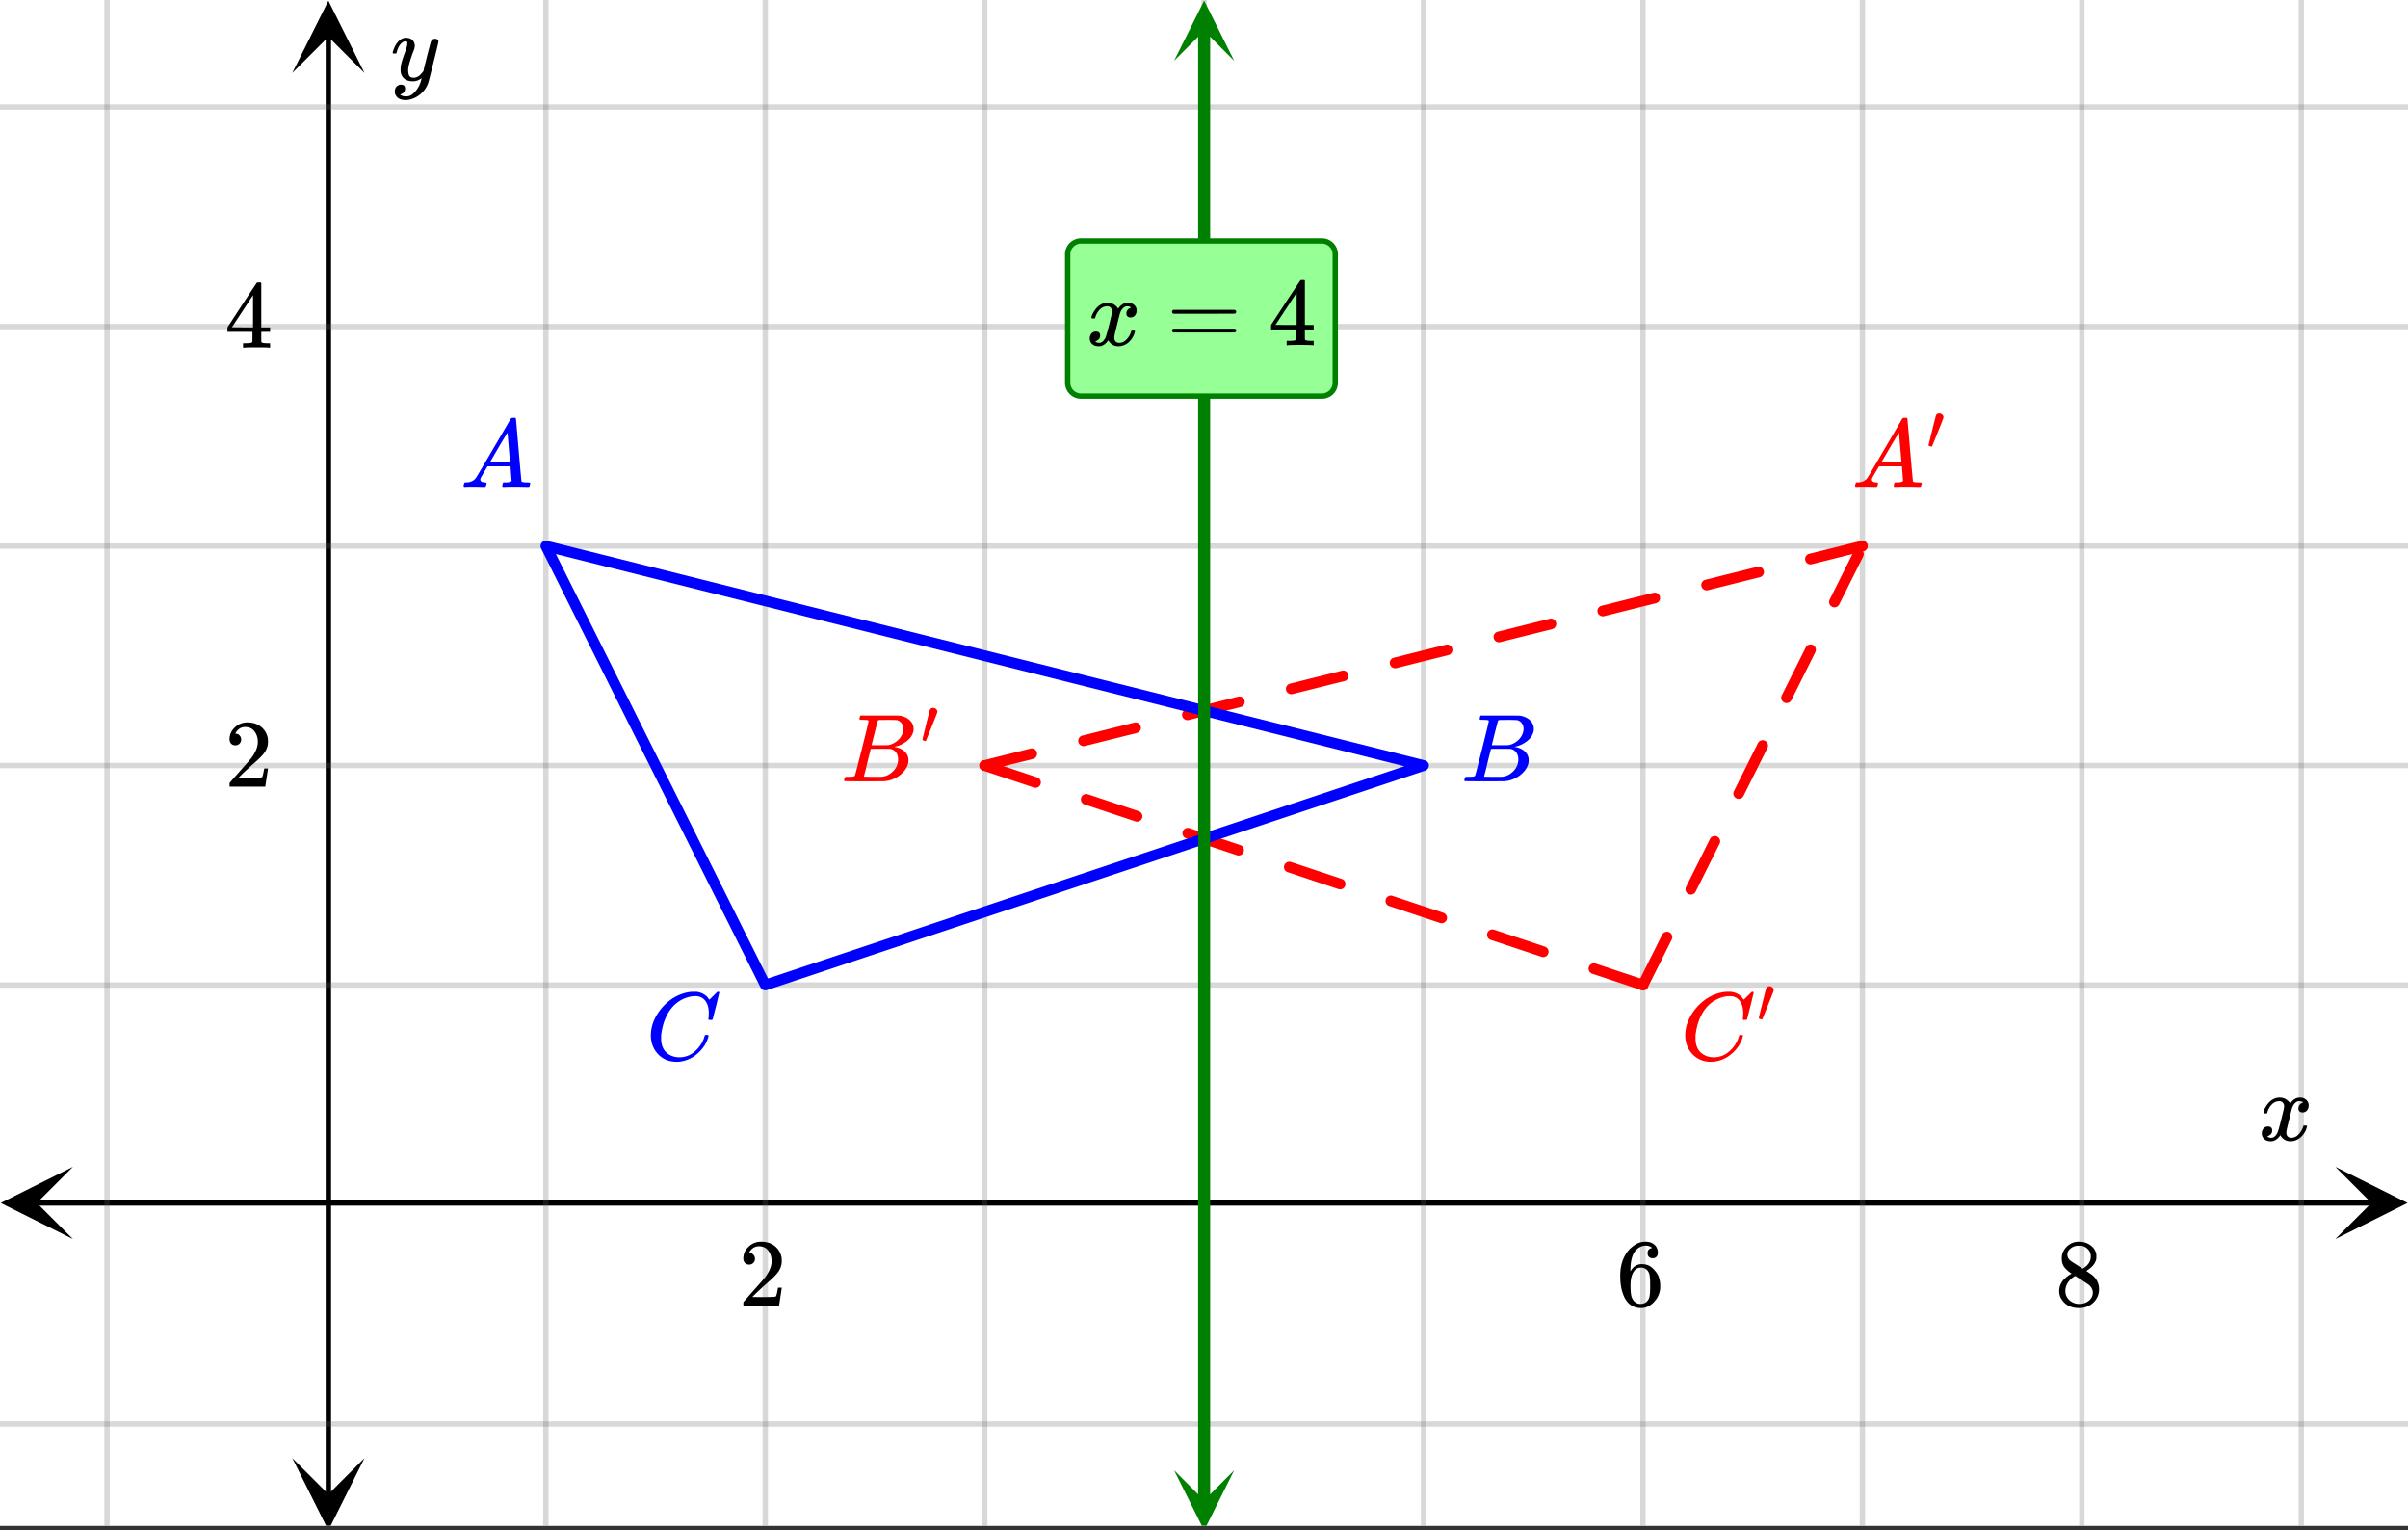
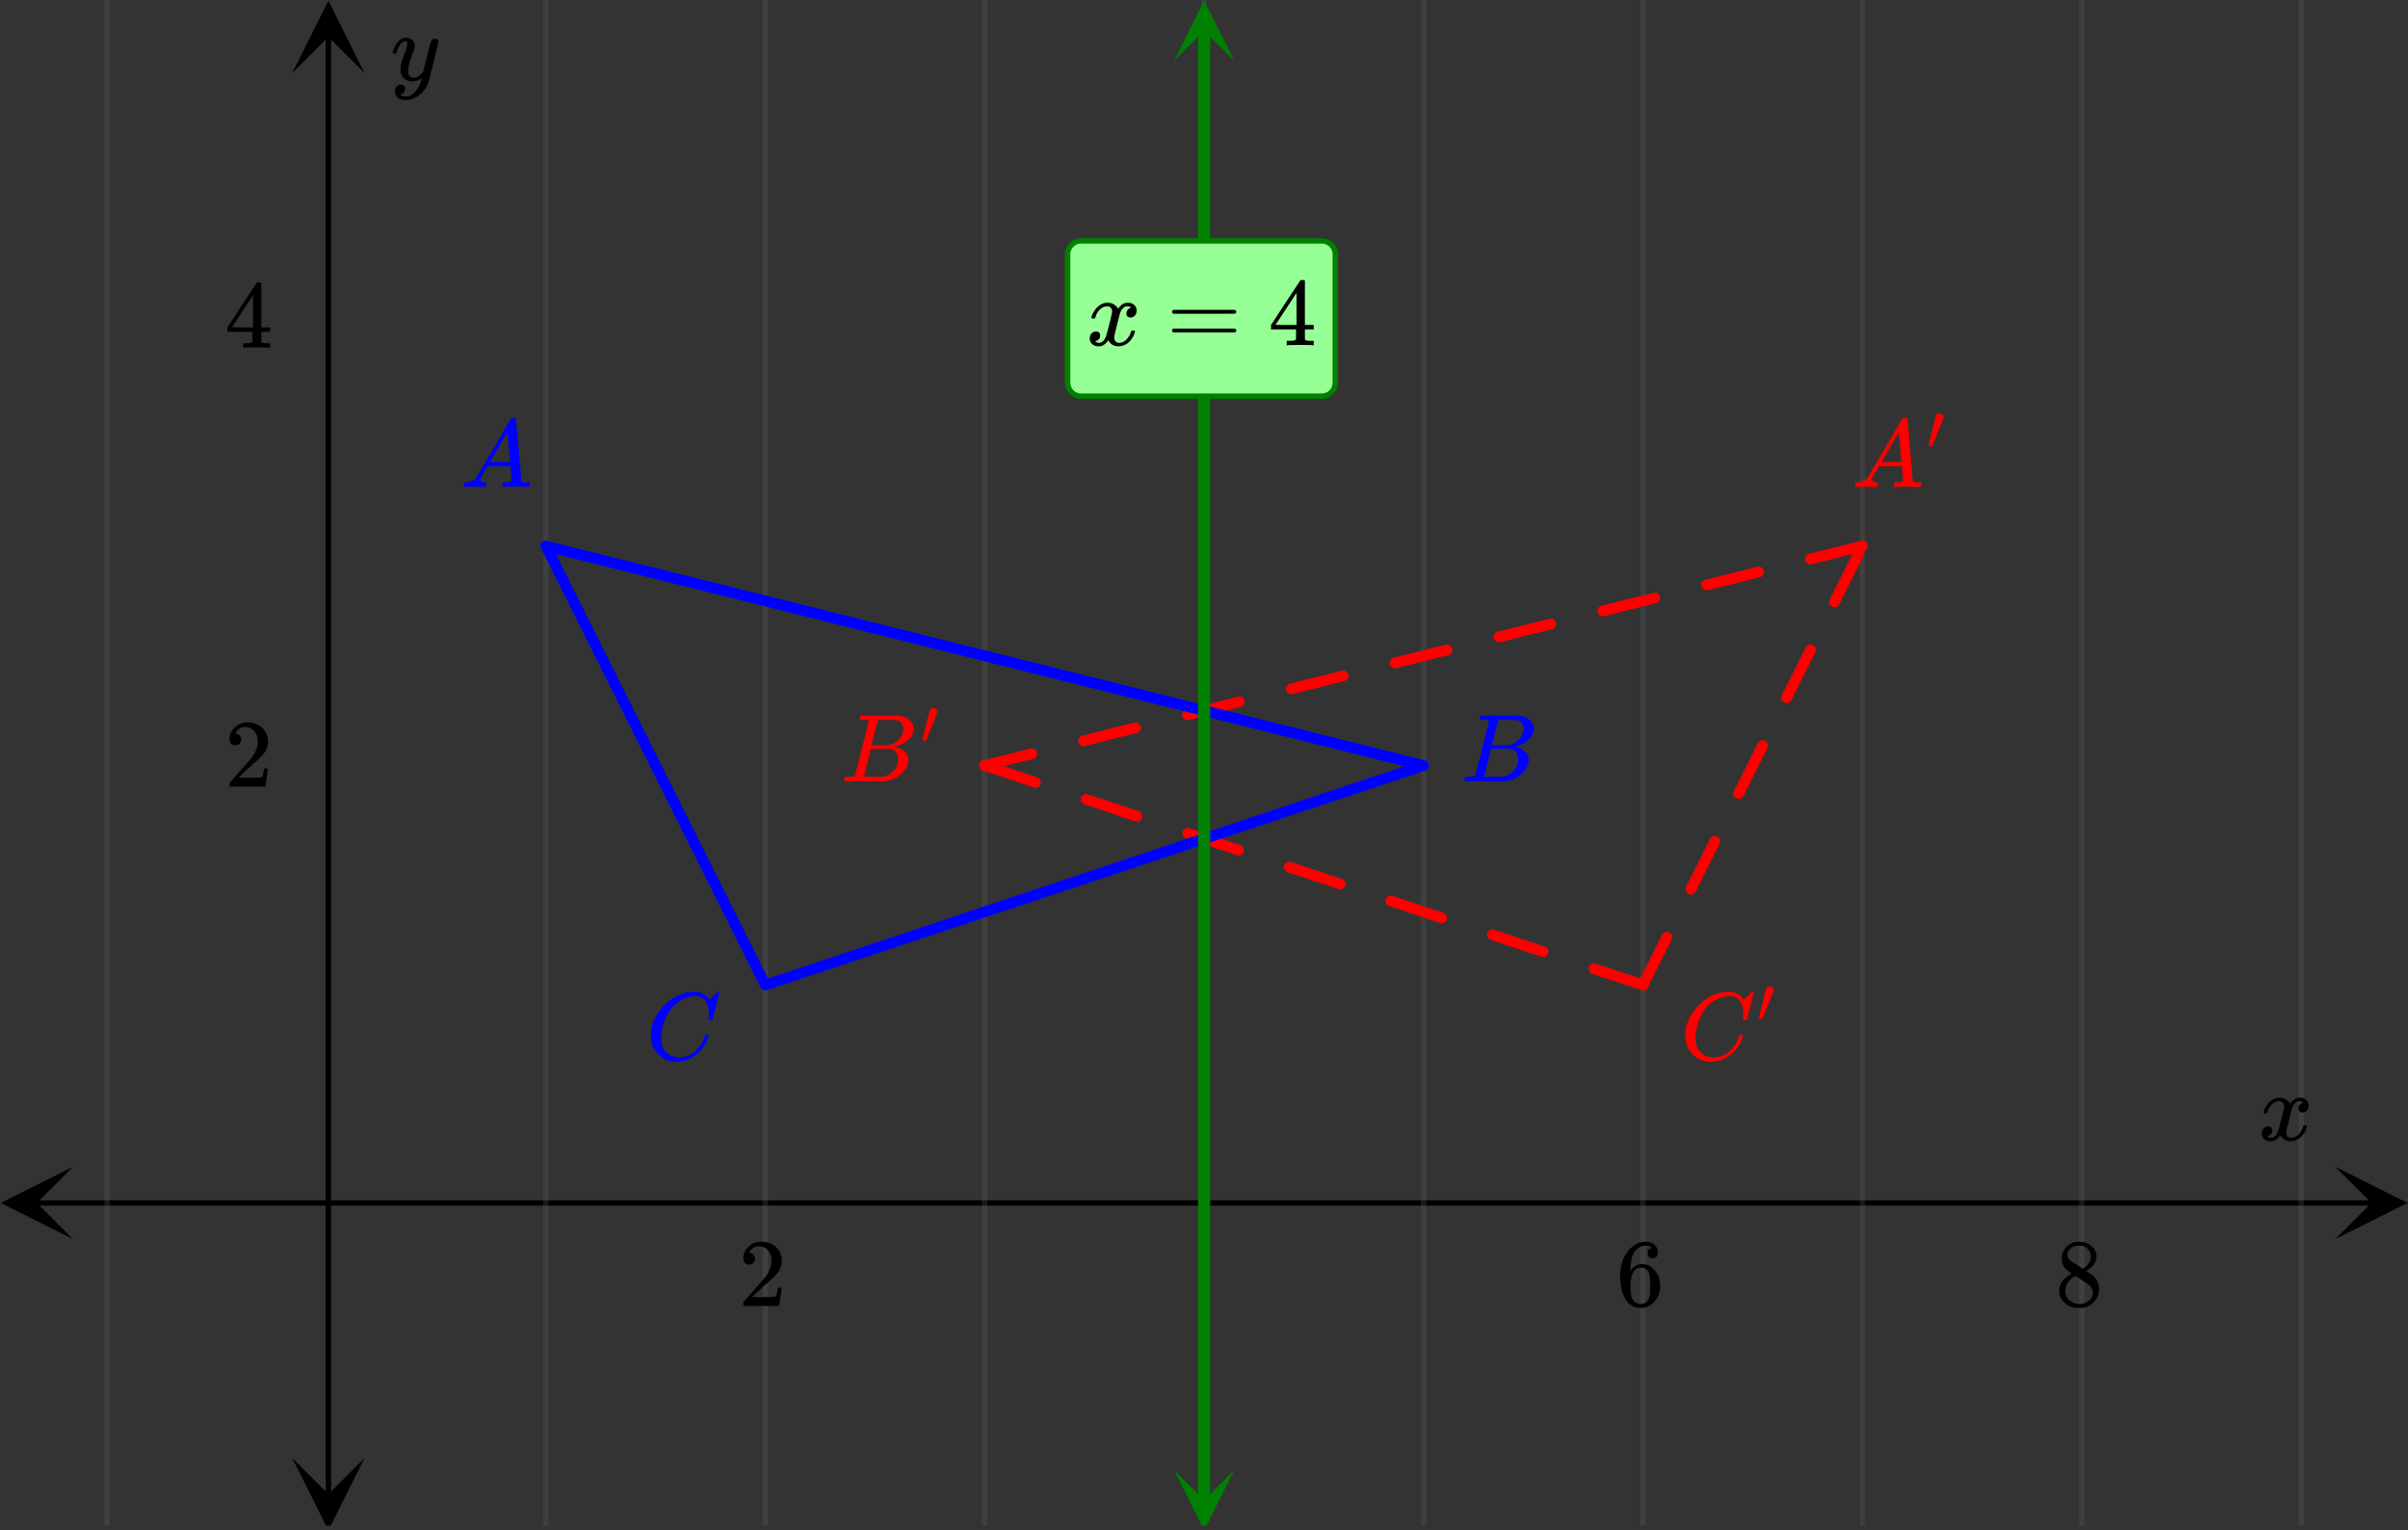
<svg xmlns="http://www.w3.org/2000/svg" xmlns:xlink="http://www.w3.org/1999/xlink" width="449.28" height="285.44" viewBox="0 0 336.96 214.08">
  <rect x="0" y="0" width="336.96" height="214.08" fill="#333333" stroke="none" />
  <defs>
    <symbol overflow="visible" id="j">
      <path d="M.781-3.75C.727-3.8.703-3.848.703-3.89c.031-.25.172-.563.422-.938.414-.633.941-1.004 1.578-1.11.133-.007.235-.015.297-.015.313 0 .598.086.86.25.269.156.46.355.578.594.113-.157.187-.25.218-.282.332-.375.711-.562 1.14-.562.364 0 .661.105.891.312.227.211.344.465.344.766 0 .281-.078.516-.234.703a.776.776 0 0 1-.625.281.64.64 0 0 1-.422-.14.521.521 0 0 1-.156-.39c0-.415.222-.696.672-.845a.58.58 0 0 0-.141-.093.705.705 0 0 0-.39-.094.91.91 0 0 0-.266.031c-.336.149-.586.445-.75.89-.032.075-.164.579-.39 1.516-.231.93-.356 1.45-.376 1.563a1.827 1.827 0 0 0-.047.406c0 .211.063.383.188.516.125.125.289.187.5.187.383 0 .726-.16 1.031-.484.3-.32.508-.676.625-1.063.02-.082.04-.129.063-.14.03-.02.109-.031.234-.031.164 0 .25.039.25.109 0 .012-.012.058-.031.14-.149.563-.461 1.055-.938 1.47-.43.323-.875.484-1.344.484-.625 0-1.101-.282-1.421-.844-.262.406-.594.68-1 .812-.086.02-.2.032-.344.032-.524 0-.89-.188-1.11-.563a.953.953 0 0 1-.14-.531c0-.27.078-.5.234-.688a.798.798 0 0 1 .625-.28c.395 0 .594.187.594.562 0 .336-.164.574-.484.718a.359.359 0 0 1-.063.047l-.078.031c-.012.012-.024.016-.031.016h-.032c0 .031.063.074.188.125a.817.817 0 0 0 .36.078c.32 0 .597-.203.827-.61.102-.163.282-.75.532-1.75.05-.206.109-.437.171-.687.063-.257.11-.457.141-.593.031-.133.05-.211.063-.235a2.86 2.86 0 0 0 .078-.531.678.678 0 0 0-.188-.5.613.613 0 0 0-.484-.203c-.406 0-.762.156-1.063.469a2.562 2.562 0 0 0-.609 1.078c-.012.074-.031.12-.063.14a.752.752 0 0 1-.218.016zm0 0" />
    </symbol>
    <symbol overflow="visible" id="n">
      <path d="M6.234-5.813c.125 0 .227.04.313.11.094.062.14.152.14.266 0 .117-.226 1.058-.671 2.828C5.578-.836 5.328.133 5.266.312a3.459 3.459 0 0 1-.688 1.22 3.641 3.641 0 0 1-1.11.874c-.491.239-.945.36-1.359.36-.687 0-1.152-.22-1.39-.657-.094-.125-.14-.304-.14-.53 0-.306.085-.544.265-.72.187-.168.379-.25.578-.25.394 0 .594.188.594.563 0 .332-.157.578-.47.734a.298.298 0 0 1-.062.032.295.295 0 0 0-.078.03c-.011.009-.023.016-.031.016L1.328 2c.031.05.129.11.297.172.133.05.273.078.422.078h.11c.155 0 .273-.012.359-.031.332-.094.648-.324.953-.688A3.69 3.69 0 0 0 4.188.25c.093-.3.14-.477.14-.531 0-.008-.012-.004-.031.015a.358.358 0 0 1-.078.047c-.336.239-.703.36-1.11.36-.46 0-.84-.106-1.14-.313-.293-.219-.48-.531-.563-.937a2.932 2.932 0 0 1-.015-.407c0-.218.007-.382.03-.5.063-.394.266-1.054.61-1.984.196-.531.297-.898.297-1.11a.838.838 0 0 0-.031-.265c-.024-.05-.074-.078-.156-.078h-.063c-.21 0-.406.094-.594.281-.293.293-.511.727-.656 1.297 0 .012-.008.027-.015.047a.188.188 0 0 1-.032.047l-.015.015c-.012.012-.028.016-.047.016h-.36C.305-3.8.281-3.836.281-3.86a.97.97 0 0 1 .047-.203c.188-.625.469-1.113.844-1.468.3-.282.617-.422.953-.422.383 0 .688.105.906.312.227.2.344.485.344.86-.023.168-.04.261-.047.281 0 .055-.07.246-.203.578-.367 1-.586 1.735-.656 2.203a1.857 1.857 0 0 0-.016.297c0 .344.05.61.156.797.114.18.313.266.594.266.207 0 .406-.051.594-.157a1.84 1.84 0 0 0 .422-.328c.093-.101.21-.242.36-.422a32.833 32.833 0 0 1 .25-1.063c.093-.35.175-.687.25-1 .343-1.35.534-2.062.577-2.124a.592.592 0 0 1 .578-.36zm0 0" />
    </symbol>
    <symbol overflow="visible" id="p">
      <path d="M.563 0C.5-.063.469-.11.469-.14c0-.04.015-.118.047-.235.03-.113.054-.18.078-.203L.64-.625h.203c.625-.02 1.082-.242 1.375-.672.05-.05.863-1.422 2.437-4.11A452.554 452.554 0 0 0 7.046-9.5c.052-.07.095-.113.126-.125.039-.02.144-.031.312-.031h.235c.05.086.078.133.078.14l.375 4.344c.25 2.906.383 4.375.406 4.406.04.094.332.141.875.141.094 0 .16.008.203.016.04 0 .07.011.094.03a.111.111 0 0 1 .047.095.983.983 0 0 1-.047.187 1.032 1.032 0 0 1-.078.25C9.648-.016 9.594 0 9.5 0c-.168 0-.438-.004-.813-.016-.374-.007-.671-.015-.89-.015-.844 0-1.399.011-1.656.031h-.172a.365.365 0 0 1-.094-.11c0-.019.016-.1.047-.25.031-.124.055-.195.078-.218l.047-.047h.281c.477-.008.766-.082.86-.219L7.03-2.875H3.813l-.454.781c-.324.543-.492.836-.5.875a.524.524 0 0 0-.046.203c0 .23.203.36.609.391.176 0 .265.047.265.14a.583.583 0 0 1-.046.188.754.754 0 0 1-.094.25C3.523-.016 3.473 0 3.39 0c-.157 0-.403-.004-.735-.016-.336-.007-.586-.015-.75-.015C1.258-.031.848-.02.672 0zm6.39-3.5c0-.102-.058-.805-.172-2.11-.105-1.3-.164-1.956-.172-1.968L6.25-7c-.148.242-.434.719-.86 1.438L4.189-3.5H6.952zm0 0" />
    </symbol>
    <symbol overflow="visible" id="r">
      <path d="M3.89-8.469c0-.008-.007-.02-.015-.031a.084.084 0 0 0-.047-.016.311.311 0 0 1-.062-.03.156.156 0 0 0-.079-.017c-.03-.007-.062-.015-.093-.015h-.219a.516.516 0 0 0-.125-.016h-.531c-.043-.008-.074-.039-.094-.094-.012-.019-.008-.097.016-.234.039-.164.082-.258.125-.281h1.75c2.332 0 3.562.008 3.687.015.613.094 1.098.313 1.453.657.352.344.531.746.531 1.203 0 .312-.085.617-.25.906-.199.367-.515.695-.953.984-.437.293-.89.485-1.359.579l-.14.046c.593.086 1.07.293 1.437.625.363.336.547.747.547 1.235 0 .648-.297 1.258-.89 1.828a4.026 4.026 0 0 1-2.47 1.11C6.047-.005 5.098 0 3.266 0 1.46 0 .55-.008.53-.031.488-.051.47-.086.47-.141c0-.062.008-.125.031-.187.04-.164.086-.258.14-.281a.954.954 0 0 1 .204-.016h.078c.238 0 .504-.008.797-.031.133-.031.222-.086.265-.172.02-.031.344-1.274.97-3.735.624-2.468.937-3.769.937-3.906zm4.86 1.14c0-.312-.078-.57-.234-.78a1.131 1.131 0 0 0-.625-.438c-.063-.02-.48-.035-1.25-.047-.18 0-.368.008-.563.016h-.64c-.125.012-.211.043-.25.094-.024.043-.172.609-.454 1.703-.273 1.093-.414 1.672-.421 1.734h1.093c.727 0 1.145-.004 1.25-.016.375-.07.723-.222 1.047-.453.332-.226.586-.504.766-.828.187-.332.281-.66.281-.984zm-.734 4.235c0-.394-.106-.722-.313-.984a1.208 1.208 0 0 0-.797-.453c-.054-.008-.43-.016-1.125-.016-1.062 0-1.593.008-1.593.016 0 .023-.086.351-.25.984a121.9 121.9 0 0 0-.454 1.906l-.25.938c0 .043.051.062.157.062.113 0 .476.008 1.093.016.801 0 1.235-.004 1.297-.016.582-.062 1.098-.32 1.547-.78a2.279 2.279 0 0 0 .688-1.673zm0 0" />
    </symbol>
    <symbol overflow="visible" id="s">
      <path d="M8.781-6.484c0-.75-.168-1.336-.5-1.766-.324-.426-.793-.64-1.406-.64-.48 0-.996.117-1.547.343-.969.418-1.73 1.117-2.281 2.094-.492.867-.805 1.887-.938 3.062V-3c0 1.031.336 1.773 1.016 2.219.438.304.969.453 1.594.453.343 0 .718-.07 1.125-.219.531-.219 1.008-.57 1.437-1.062.426-.5.723-1.04.89-1.625.032-.114.056-.18.079-.204.031-.019.102-.03.219-.03.187 0 .281.038.281.109 0 .023-.012.07-.031.14-.211.805-.64 1.524-1.297 2.156C6.773-.425 6.05-.016 5.25.173a3.756 3.756 0 0 1-.953.125C3.367.297 2.594.03 1.969-.5A3.566 3.566 0 0 1 .766-2.516a3.733 3.733 0 0 1-.094-.875c0-1.082.336-2.132 1.015-3.156a7.267 7.267 0 0 1 1.5-1.64 6.098 6.098 0 0 1 1.97-1.063c.53-.164 1.015-.25 1.452-.25.32 0 .508.008.563.016.539.093.992.32 1.36.671l.109.141c.05.074.097.137.14.188.04.054.067.078.078.078.032 0 .149-.114.36-.344.062-.05.129-.113.203-.188l.219-.218a.722.722 0 0 1 .14-.14l.203-.204h.079c.124 0 .187.031.187.094 0 .031-.148.648-.438 1.844a166.04 166.04 0 0 0-.484 1.89.239.239 0 0 1-.078.094.858.858 0 0 1-.234.016h-.204a.936.936 0 0 1-.093-.094c0-.008.008-.086.031-.235.02-.175.031-.375.031-.593zm0 0" />
    </symbol>
    <symbol overflow="visible" id="k">
      <path d="M1.484-5.781c-.25 0-.449-.078-.593-.235a.872.872 0 0 1-.22-.609c0-.645.243-1.195.735-1.656a2.46 2.46 0 0 1 1.766-.703c.77 0 1.41.21 1.922.625.508.418.82.964.937 1.64.008.168.016.32.016.453 0 .524-.156 1.012-.469 1.47-.25.374-.758.89-1.516 1.546-.324.281-.777.695-1.359 1.234l-.781.766 1.016.016c1.414 0 2.164-.024 2.25-.079.039-.007.085-.101.14-.28.031-.095.094-.4.188-.923v-.03h.53v.03l-.374 2.47V0h-5v-.25c0-.188.008-.29.031-.313.008-.007.383-.437 1.125-1.28.977-1.095 1.61-1.813 1.89-2.157.602-.82.907-1.57.907-2.25 0-.594-.156-1.086-.469-1.484-.312-.407-.746-.61-1.297-.61-.523 0-.945.235-1.265.703-.024.032-.047.079-.078.141a.274.274 0 0 0-.047.078c0 .012.02.016.062.016a.68.68 0 0 1 .547.25.801.801 0 0 1 .219.562c0 .23-.078.422-.235.578a.76.76 0 0 1-.578.235zm0 0" />
    </symbol>
    <symbol overflow="visible" id="l">
      <path d="M5.031-8.11c-.199-.195-.48-.304-.843-.328-.625 0-1.153.274-1.579.813-.418.586-.625 1.492-.625 2.719L2-4.86l.11-.172c.363-.54.859-.813 1.484-.813.414 0 .781.09 1.094.266a2.6 2.6 0 0 1 .64.547c.219.242.395.492.531.75.196.449.297.933.297 1.453v.234c0 .211-.027.403-.078.578-.105.532-.383 1.032-.828 1.5-.387.407-.82.66-1.297.766a2.688 2.688 0 0 1-.547.047c-.168 0-.32-.016-.453-.047-.668-.125-1.2-.484-1.594-1.078C.83-1.66.563-2.79.563-4.218c0-.97.171-1.817.515-2.548.344-.726.82-1.296 1.438-1.703a2.62 2.62 0 0 1 1.562-.515c.531 0 .953.14 1.266.421.32.282.484.665.484 1.141 0 .23-.07.414-.203.547-.125.137-.297.203-.516.203-.218 0-.398-.062-.53-.187-.126-.125-.188-.301-.188-.532 0-.406.21-.644.64-.718zm-.593 3.235a1.18 1.18 0 0 0-.97-.484c-.335 0-.605.105-.812.312C2.22-4.597 2-3.883 2-2.907c0 .794.05 1.345.156 1.657.094.273.242.5.453.688.22.187.477.28.782.28.457 0 .804-.171 1.046-.515.133-.187.22-.41.25-.672.04-.258.063-.64.063-1.14v-.422c0-.508-.023-.895-.063-1.156a1.566 1.566 0 0 0-.25-.688zm0 0" />
    </symbol>
    <symbol overflow="visible" id="m">
      <path d="M2.313-4.516c-.438-.289-.778-.593-1.016-.906-.242-.312-.36-.723-.36-1.234 0-.383.07-.707.22-.969.195-.406.488-.734.874-.984.383-.25.82-.375 1.313-.375.613 0 1.144.164 1.594.484.445.324.722.734.828 1.234.007.055.015.164.015.329 0 .199-.008.328-.015.39-.137.594-.547 1.11-1.235 1.547l-.156.11c.5.343.758.523.781.53.664.544 1 1.215 1 2.016 0 .73-.265 1.356-.797 1.875-.53.508-1.199.766-2 .766C2.254.297 1.441-.11.922-.922c-.23-.32-.344-.71-.344-1.172 0-.976.578-1.785 1.735-2.422zM5-6.922c0-.383-.125-.71-.375-.984a1.69 1.69 0 0 0-.922-.516h-.437c-.48 0-.883.164-1.204.485-.23.21-.343.453-.343.734 0 .387.164.695.5.922.039.043.328.23.86.562l.78.516c.008-.008.067-.047.172-.11a2.95 2.95 0 0 0 .25-.187C4.758-5.883 5-6.36 5-6.922zM1.437-2.109c0 .523.192.96.579 1.312a2.01 2.01 0 0 0 1.359.516c.363 0 .695-.07 1-.219.3-.156.531-.36.688-.61.144-.226.218-.472.218-.734 0-.383-.156-.726-.468-1.031-.075-.07-.45-.328-1.125-.766l-.407-.265C3.133-4 3.02-4.07 2.937-4.125l-.109-.063-.156.079c-.563.367-.938.812-1.125 1.343-.074.243-.11.461-.11.657zm0 0" />
    </symbol>
    <symbol overflow="visible" id="o">
      <path d="M6.234 0c-.125-.031-.71-.047-1.75-.047-1.074 0-1.671.016-1.796.047h-.126v-.625h.422c.383-.008.618-.031.704-.063a.286.286 0 0 0 .171-.14c.008-.008.016-.25.016-.719v-.672h-3.5v-.625l2.031-3.11A431.58 431.58 0 0 1 4.5-9.108c.02-.008.113-.016.281-.016h.25l.078.078v6.203h1.235v.625H5.109V-.89a.25.25 0 0 0 .079.157c.07.062.328.101.765.109h.39V0zm-2.28-2.844v-4.5L1-2.859l1.469.015zm0 0" />
    </symbol>
    <symbol overflow="visible" id="t">
      <path d="M.75-4.672c0-.125.063-.219.188-.281H9.53c.133.062.203.156.203.281 0 .094-.062.18-.187.25l-4.281.016H.969C.82-4.457.75-4.546.75-4.672zm0 2.61c0-.133.07-.223.219-.266h8.578a.249.249 0 0 0 .062.047l.063.047c.02.011.035.039.047.078.008.031.015.062.015.094 0 .117-.07.203-.203.265H.937C.813-1.859.75-1.945.75-2.063zm0 0" />
    </symbol>
    <symbol overflow="visible" id="q">
      <path d="M1.781-5.031c.157 0 .29.058.407.172a.485.485 0 0 1 .171.359.547.547 0 0 1-.03.14c0 .044-.263.712-.782 2C1.023-1.065.757-.413.75-.405c-.012.011-.027.015-.047.015A.734.734 0 0 1 .5-.437C.344-.488.266-.523.266-.547c0-.039.164-.734.5-2.078.332-1.352.515-2.063.546-2.125.083-.188.239-.281.47-.281zm0 0" />
    </symbol>
    <clipPath id="a">
-       <path d="M0 0h336.96v213.434H0zm0 0" />
+       <path d="M0 0h336.96H0zm0 0" />
    </clipPath>
    <clipPath id="b">
      <path d="M.102 163.23H11V174H.102zm0 0" />
    </clipPath>
    <clipPath id="c">
      <path d="M326.79 163.23h10.17V174h-10.17zm0 0" />
    </clipPath>
    <clipPath id="d">
      <path d="M14 0h309v213.434H14zm0 0" />
    </clipPath>
    <clipPath id="e">
      <path d="M40.898 203H52v10.434H40.898zm0 0" />
    </clipPath>
    <clipPath id="f">
      <path d="M40.898 0H52v10.21H40.898zm0 0" />
    </clipPath>
    <clipPath id="g">
-       <path d="M0 14h336.96v186H0zm0 0" />
-     </clipPath>
+       </clipPath>
    <clipPath id="h">
      <path d="M164 .086h8.71V9H164zm0 0" />
    </clipPath>
    <clipPath id="i">
      <path d="M164 205.672h8.71v7.762H164zm0 0" />
    </clipPath>
  </defs>
  <g clip-path="url(#a)" fill="#fff">
    <path d="M0 0h337v214.184H0zm0 0" />
    <path d="M0 0h337v214.184H0zm0 0" />
  </g>
  <path d="M5.055 168.285h326.89" fill="none" stroke="#000" stroke-width=".749" />
  <g clip-path="url(#b)">
    <path d="M10.21 163.23L.103 168.285l10.109 5.055-5.055-5.055zm0 0" />
  </g>
  <g clip-path="url(#c)">
    <path d="M326.79 163.23l10.108 5.055-10.109 5.055 5.055-5.055zm0 0" />
  </g>
  <g clip-path="url(#d)">
    <path d="M76.387 0v214.184M107.09 0v214.184M137.797 0v214.184M168.5 0v214.184M199.203 0v214.184M229.91 0v214.184M260.613 0v214.184M291.316 0v214.184M322.023 0v214.184M14.977 0v214.184" fill="none" stroke-linecap="round" stroke-linejoin="round" stroke="#666" stroke-opacity=".251" stroke-width=".749" />
  </g>
  <path d="M45.953 209.129V5.055" fill="none" stroke="#000" stroke-width=".749" />
  <g clip-path="url(#e)">
    <path d="M40.898 203.973l5.055 10.109 5.055-10.11-5.055 5.055zm0 0" />
  </g>
  <g clip-path="url(#f)">
    <path d="M40.898 10.21L45.953.103l5.055 10.109-5.055-5.055zm0 0" />
  </g>
  <g clip-path="url(#g)">
    <path d="M0 137.797h337M0 107.09h337M0 76.387h337M0 45.684h337M0 14.977h337M0 199.203h337" fill="none" stroke-linecap="round" stroke-linejoin="round" stroke="#666" stroke-opacity=".251" stroke-width=".749" />
  </g>
  <path d="M137.797 107.09l92.113 30.707M138.031 106.379l7.106 2.371a.71.71 0 0 1 .433.375.708.708 0 0 1 .04.57.71.71 0 0 1-.376.434.708.708 0 0 1-.57.039l-7.105-2.367a.735.735 0 0 1-.434-.375.725.725 0 0 1-.04-.57c.067-.2.192-.34.376-.434a.725.725 0 0 1 .57-.043zm14.211 4.738l7.106 2.367c.195.067.34.192.43.375.093.188.109.375.042.575a.735.735 0 0 1-.375.433.734.734 0 0 1-.574.04l-7.101-2.368a.714.714 0 0 1-.434-.375.736.736 0 0 1-.043-.574.735.735 0 0 1 .375-.434.735.735 0 0 1 .574-.039zm14.207 4.735l7.106 2.37c.195.063.34.192.433.376a.708.708 0 0 1 .04.57.71.71 0 0 1-.376.434.708.708 0 0 1-.57.039l-7.105-2.368a.735.735 0 0 1-.434-.375.725.725 0 0 1-.04-.57.735.735 0 0 1 .376-.433.725.725 0 0 1 .57-.043zm14.211 4.738l7.106 2.367c.195.066.34.191.433.375.09.188.106.379.04.574a.735.735 0 0 1-.376.434.734.734 0 0 1-.574.039l-7.101-2.367a.714.714 0 0 1-.434-.375.736.736 0 0 1-.043-.575.73.73 0 0 1 .379-.433.725.725 0 0 1 .57-.04zm14.207 4.738l7.106 2.367c.195.067.34.192.433.375a.708.708 0 0 1 .04.57.71.71 0 0 1-.376.434.725.725 0 0 1-.57.043l-7.105-2.37a.723.723 0 0 1-.434-.376.725.725 0 0 1-.04-.57.735.735 0 0 1 .376-.434.708.708 0 0 1 .57-.039zm14.211 4.734l7.106 2.368c.195.066.34.191.433.375.09.187.106.379.04.574a.735.735 0 0 1-.376.434.725.725 0 0 1-.57.039l-7.106-2.368a.735.735 0 0 1-.433-.375.719.719 0 0 1-.04-.574.71.71 0 0 1 .376-.433.725.725 0 0 1 .57-.04zm14.211 4.739l6.856 2.285c.199.066.34.191.433.375a.725.725 0 0 1 .043.57.718.718 0 0 1-.379.434.725.725 0 0 1-.57.043l-6.86-2.29a.71.71 0 0 1-.433-.374.725.725 0 0 1-.04-.57.735.735 0 0 1 .376-.434.718.718 0 0 1 .574-.04zm0 0M229.91 137.797l30.703-61.41" fill="red" />
  <path d="M229.238 137.46l3.352-6.698a.717.717 0 0 1 .43-.375c.199-.067.386-.051.574.039a.735.735 0 0 1 .375.433c.066.2.05.387-.04.575l-3.35 6.695a.718.718 0 0 1-.434.379.725.725 0 0 1-.57-.043.724.724 0 0 1-.376-.434.725.725 0 0 1 .04-.57zm6.7-13.398l3.347-6.695a.71.71 0 0 1 .434-.375.719.719 0 0 1 .574.04.735.735 0 0 1 .375.433.725.725 0 0 1-.043.57l-3.348 6.7a.735.735 0 0 1-.433.374.725.725 0 0 1-.57-.039.71.71 0 0 1-.376-.433.719.719 0 0 1 .04-.575zm6.699-13.394l3.347-6.7a.735.735 0 0 1 .434-.374.725.725 0 0 1 .57.039.71.71 0 0 1 .375.433.719.719 0 0 1-.039.575l-3.347 6.695a.73.73 0 0 1-.434.379.736.736 0 0 1-.574-.043.735.735 0 0 1-.375-.434.725.725 0 0 1 .043-.57zm6.695-13.398l3.352-6.696a.718.718 0 0 1 .433-.379.725.725 0 0 1 .57.043.735.735 0 0 1 .375.434.725.725 0 0 1-.039.57l-3.351 6.7a.717.717 0 0 1-.43.374.734.734 0 0 1-.574-.039.735.735 0 0 1-.375-.433.735.735 0 0 1 .039-.574zm6.7-13.395l3.35-6.7a.717.717 0 0 1 .43-.374c.2-.067.387-.051.575.039a.735.735 0 0 1 .375.433.735.735 0 0 1-.04.575l-3.35 6.695a.7.7 0 0 1-.435.375.708.708 0 0 1-.57-.04.735.735 0 0 1-.375-.433.725.725 0 0 1 .04-.57zm0 0M260.613 76.387L137.797 107.09" fill="red" />
  <path d="M260.797 77.113l-7.266 1.817a.715.715 0 0 1-.57-.086.72.72 0 0 1-.34-.461.709.709 0 0 1 .086-.567.72.72 0 0 1 .461-.34l7.266-1.816c.199-.05.386-.023.566.086.176.106.29.258.34.457.05.203.023.39-.086.57a.721.721 0 0 1-.457.34zm-14.531 3.633L239 82.563a.704.704 0 0 1-.566-.086.712.712 0 0 1-.344-.461.724.724 0 0 1 .086-.567.72.72 0 0 1 .46-.34l7.266-1.816c.2-.05.387-.023.567.086.176.105.289.258.34.457a.73.73 0 0 1-.082.57.74.74 0 0 1-.461.34zm-14.532 3.633l-7.265 1.816c-.2.051-.39.024-.567-.086a.712.712 0 0 1-.343-.46.741.741 0 0 1 .086-.567.729.729 0 0 1 .46-.34l7.266-1.816c.2-.051.39-.024.566.086a.708.708 0 0 1 .34.457.73.73 0 0 1-.082.57.729.729 0 0 1-.46.34zm-14.53 3.633l-7.267 1.816c-.199.05-.39.02-.566-.086a.706.706 0 0 1-.34-.46.723.723 0 0 1 .082-.567.729.729 0 0 1 .461-.34l7.266-1.816a.72.72 0 0 1 .566.082c.18.109.293.261.344.46.047.204.02.391-.086.567a.721.721 0 0 1-.46.344zm-14.532 3.633l-7.266 1.816c-.199.05-.386.02-.566-.086a.72.72 0 0 1-.34-.46.74.74 0 0 1 .543-.906l7.266-1.818a.718.718 0 0 1 .566.082c.18.11.293.262.344.461a.72.72 0 0 1-.086.567.712.712 0 0 1-.461.344zm-14.531 3.632l-7.266 1.817c-.2.05-.387.02-.566-.086a.72.72 0 0 1-.34-.461.709.709 0 0 1 .086-.567.721.721 0 0 1 .457-.34l7.265-1.816a.73.73 0 0 1 .57.082.74.74 0 0 1 .34.461.72.72 0 0 1-.085.567.712.712 0 0 1-.461.343zm-14.528 3.633l-7.265 1.817a.731.731 0 0 1-.57-.086.72.72 0 0 1-.34-.461.706.706 0 0 1 .085-.567.72.72 0 0 1 .461-.34l7.266-1.816a.74.74 0 0 1 .906.543c.051.203.024.39-.086.566a.714.714 0 0 1-.457.344zm-14.531 3.633l-7.266 1.816a.736.736 0 0 1-.566-.086.712.712 0 0 1-.344-.46c-.05-.2-.02-.391.086-.567a.72.72 0 0 1 .461-.34l7.266-1.816a.74.74 0 0 1 .906.543c.05.203.023.39-.082.566a.731.731 0 0 1-.461.344zm-14.531 3.633l-6.574 1.64a.72.72 0 0 1-.567-.082.74.74 0 0 1-.34-.46.718.718 0 0 1 .082-.567.731.731 0 0 1 .461-.344l6.575-1.64a.72.72 0 0 1 .566.082.716.716 0 0 1 .34.46c.05.204.023.391-.082.567a.721.721 0 0 1-.461.344zm0 0" fill="red" />
  <path d="M199.203 107.09l-92.113 30.707M107.09 137.797l-30.703-61.41M76.387 76.387l122.816 30.703" fill="red" stroke-width="1.498" stroke-linecap="round" stroke="#00f" />
  <path d="M168.5 4.21V209.97" fill="none" stroke-width="1.685" stroke="green" />
  <g clip-path="url(#h)">
    <path d="M172.71 8.508L168.5.086l-4.21 8.422 4.21-4.211zm0 0" fill="green" />
  </g>
  <g clip-path="url(#i)">
    <path d="M172.71 205.672l-4.21 8.426-4.21-8.426 4.21 4.215zm0 0" fill="green" />
  </g>
  <use xlink:href="#j" x="316.031" y="159.513" />
  <use xlink:href="#k" x="103.347" y="182.691" />
  <use xlink:href="#l" x="226.164" y="182.691" />
  <use xlink:href="#m" x="287.573" y="182.691" />
  <use xlink:href="#n" x="54.669" y="11.233" />
  <use xlink:href="#k" x="31.453" y="110.049" />
  <use xlink:href="#o" x="31.453" y="48.64" />
  <use xlink:href="#p" x="259.116" y="68.111" fill="red" />
  <use xlink:href="#q" x="269.6" y="62.869" fill="red" />
  <use xlink:href="#r" x="117.657" y="109.3" fill="red" />
  <use xlink:href="#q" x="128.809" y="104.058" fill="red" />
  <use xlink:href="#s" x="235.151" y="148.243" fill="red" />
  <use xlink:href="#q" x="245.846" y="143" fill="red" />
  <path d="M149.402 53.547V35.57c0-.246.047-.484.145-.715.094-.23.23-.43.406-.605.176-.176.375-.312.606-.406.23-.098.468-.145.718-.145h33.7c.246 0 .484.047.714.145a1.877 1.877 0 0 1 1.016 1.012c.094.23.14.468.14.714v17.977a1.88 1.88 0 0 1-.546 1.324 1.821 1.821 0 0 1-.61.402c-.23.098-.468.145-.714.145h-33.7c-.25 0-.488-.047-.718-.145a1.805 1.805 0 0 1-.606-.402 1.832 1.832 0 0 1-.406-.61 1.813 1.813 0 0 1-.145-.714zm0 0" fill="#96ff96" stroke="green" stroke-width=".749" />
  <use xlink:href="#j" x="152.024" y="48.303" />
  <use xlink:href="#t" x="163.258" y="48.303" />
  <use xlink:href="#o" x="177.487" y="48.303" />
  <use xlink:href="#p" x="64.404" y="68.111" fill="#00f" />
  <use xlink:href="#r" x="204.447" y="109.3" fill="#00f" />
  <use xlink:href="#s" x="90.405" y="148.243" fill="#00f" />
</svg>